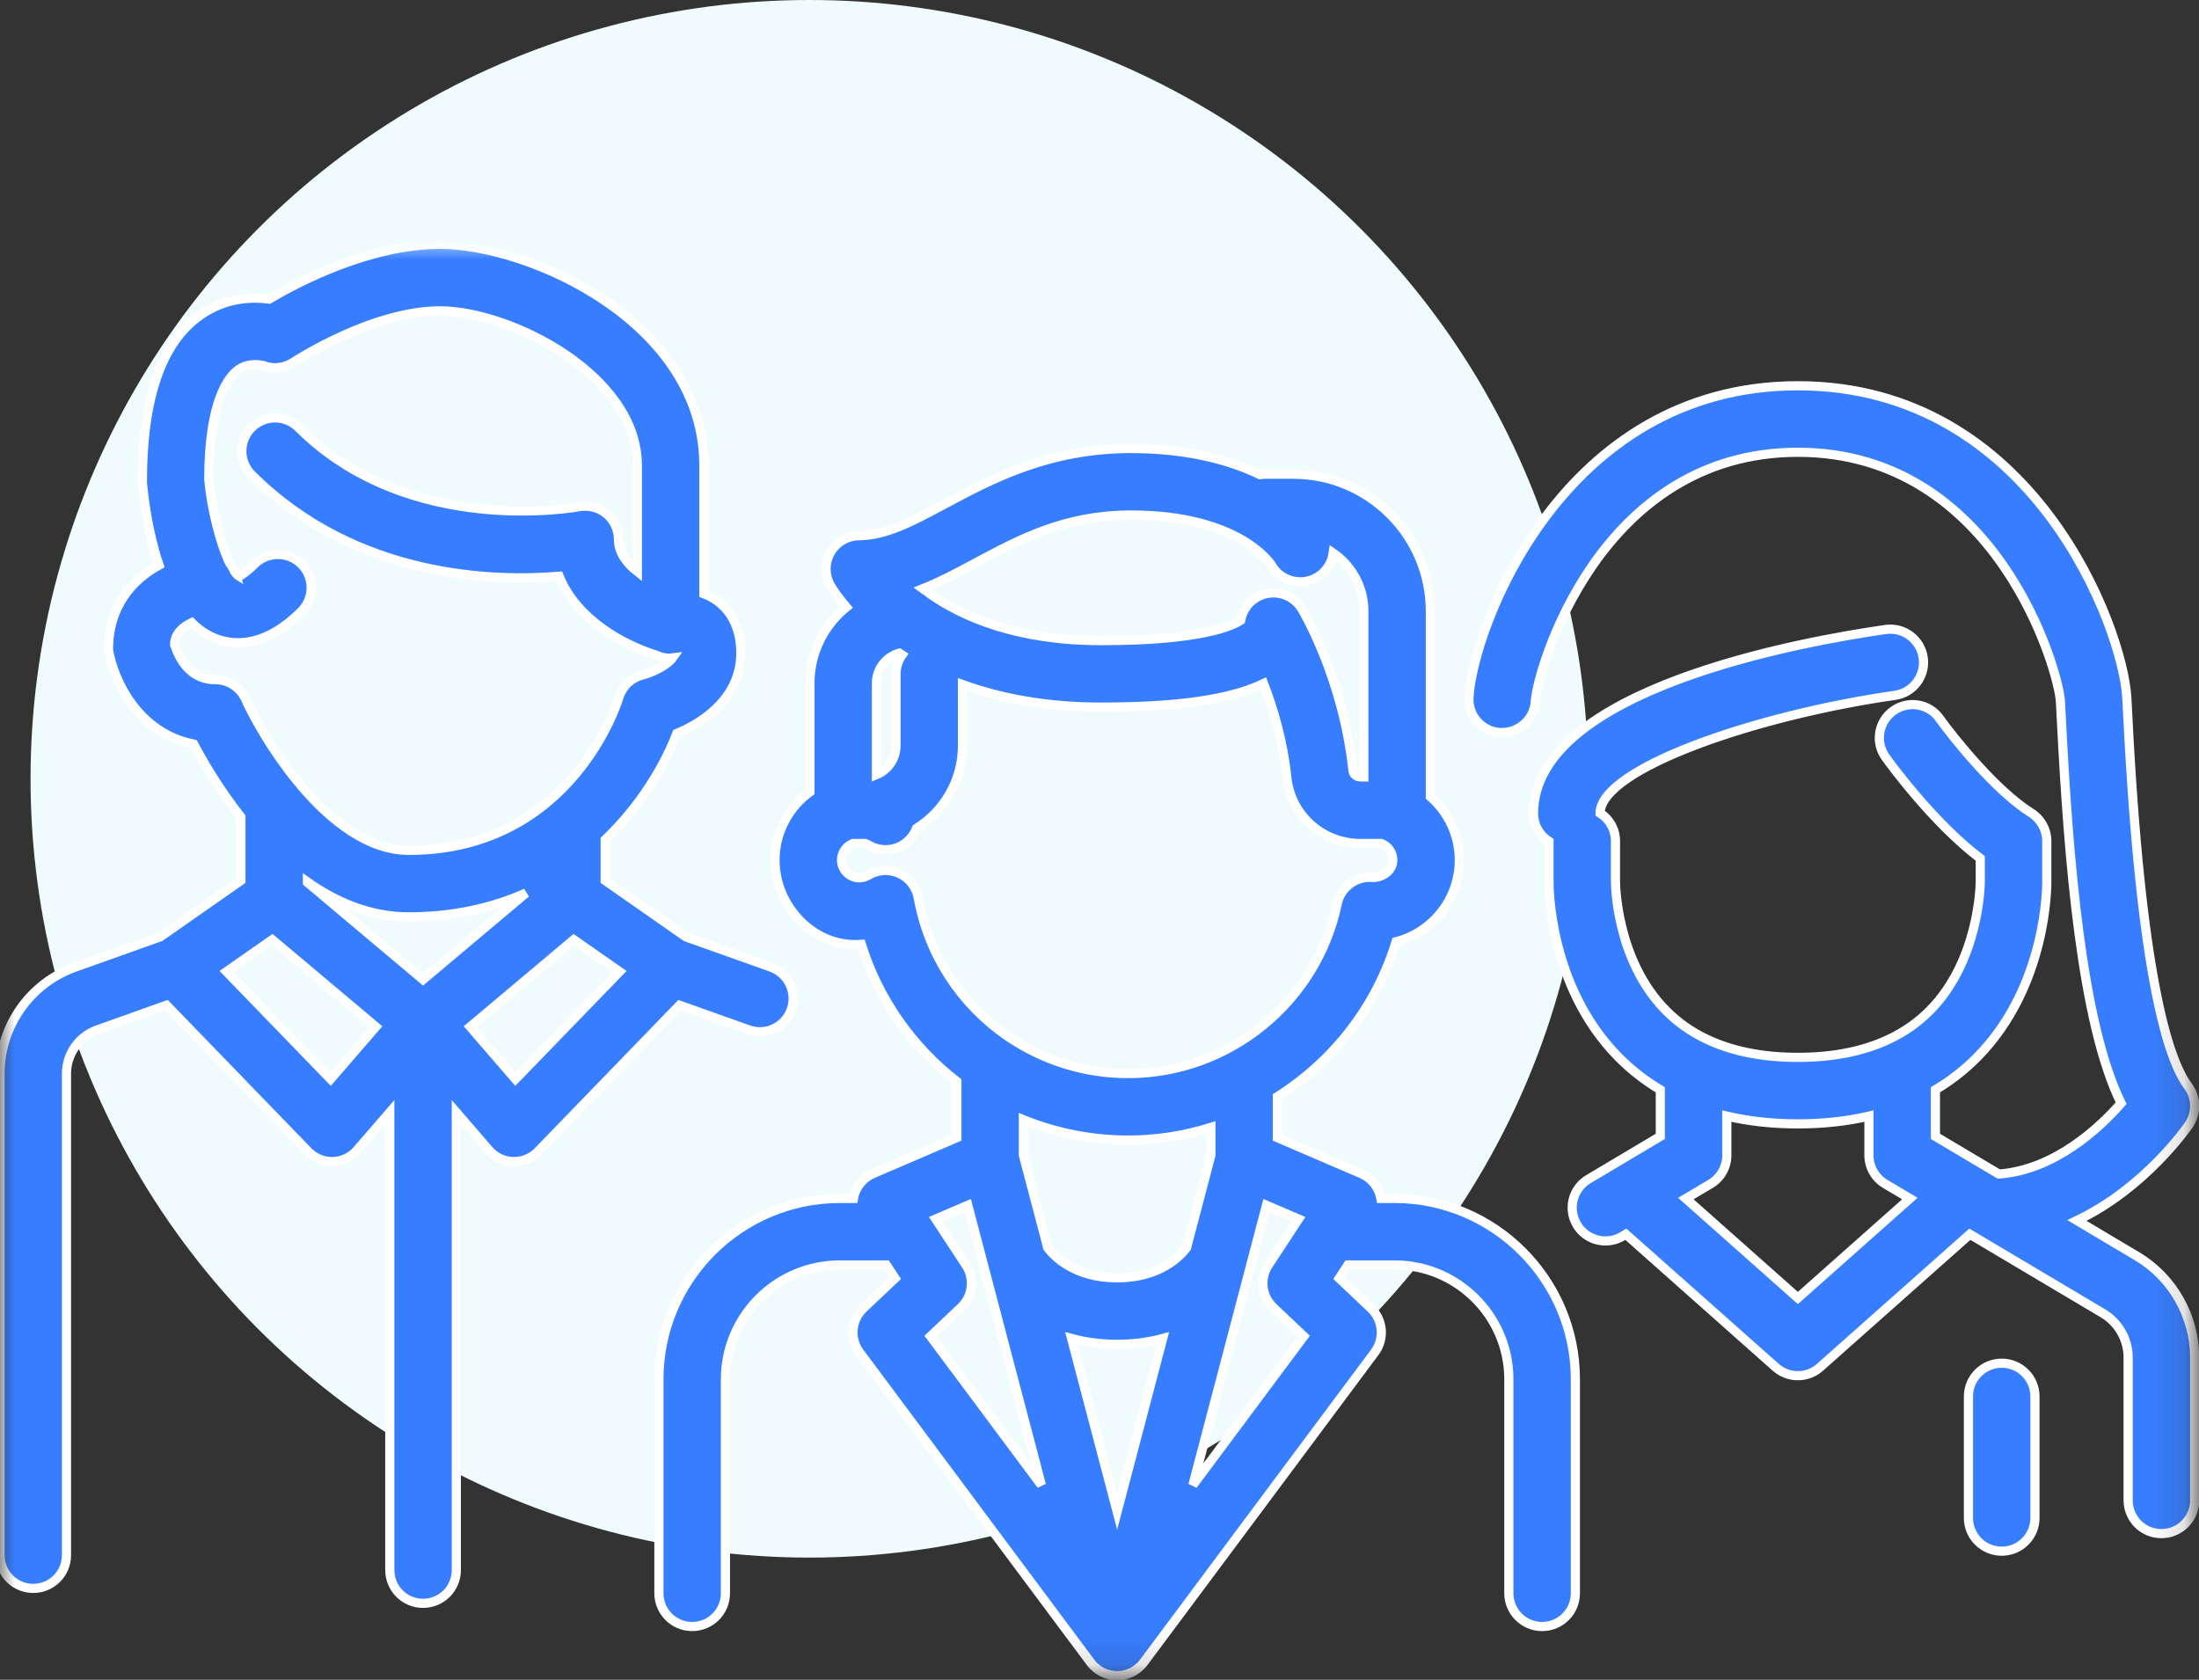
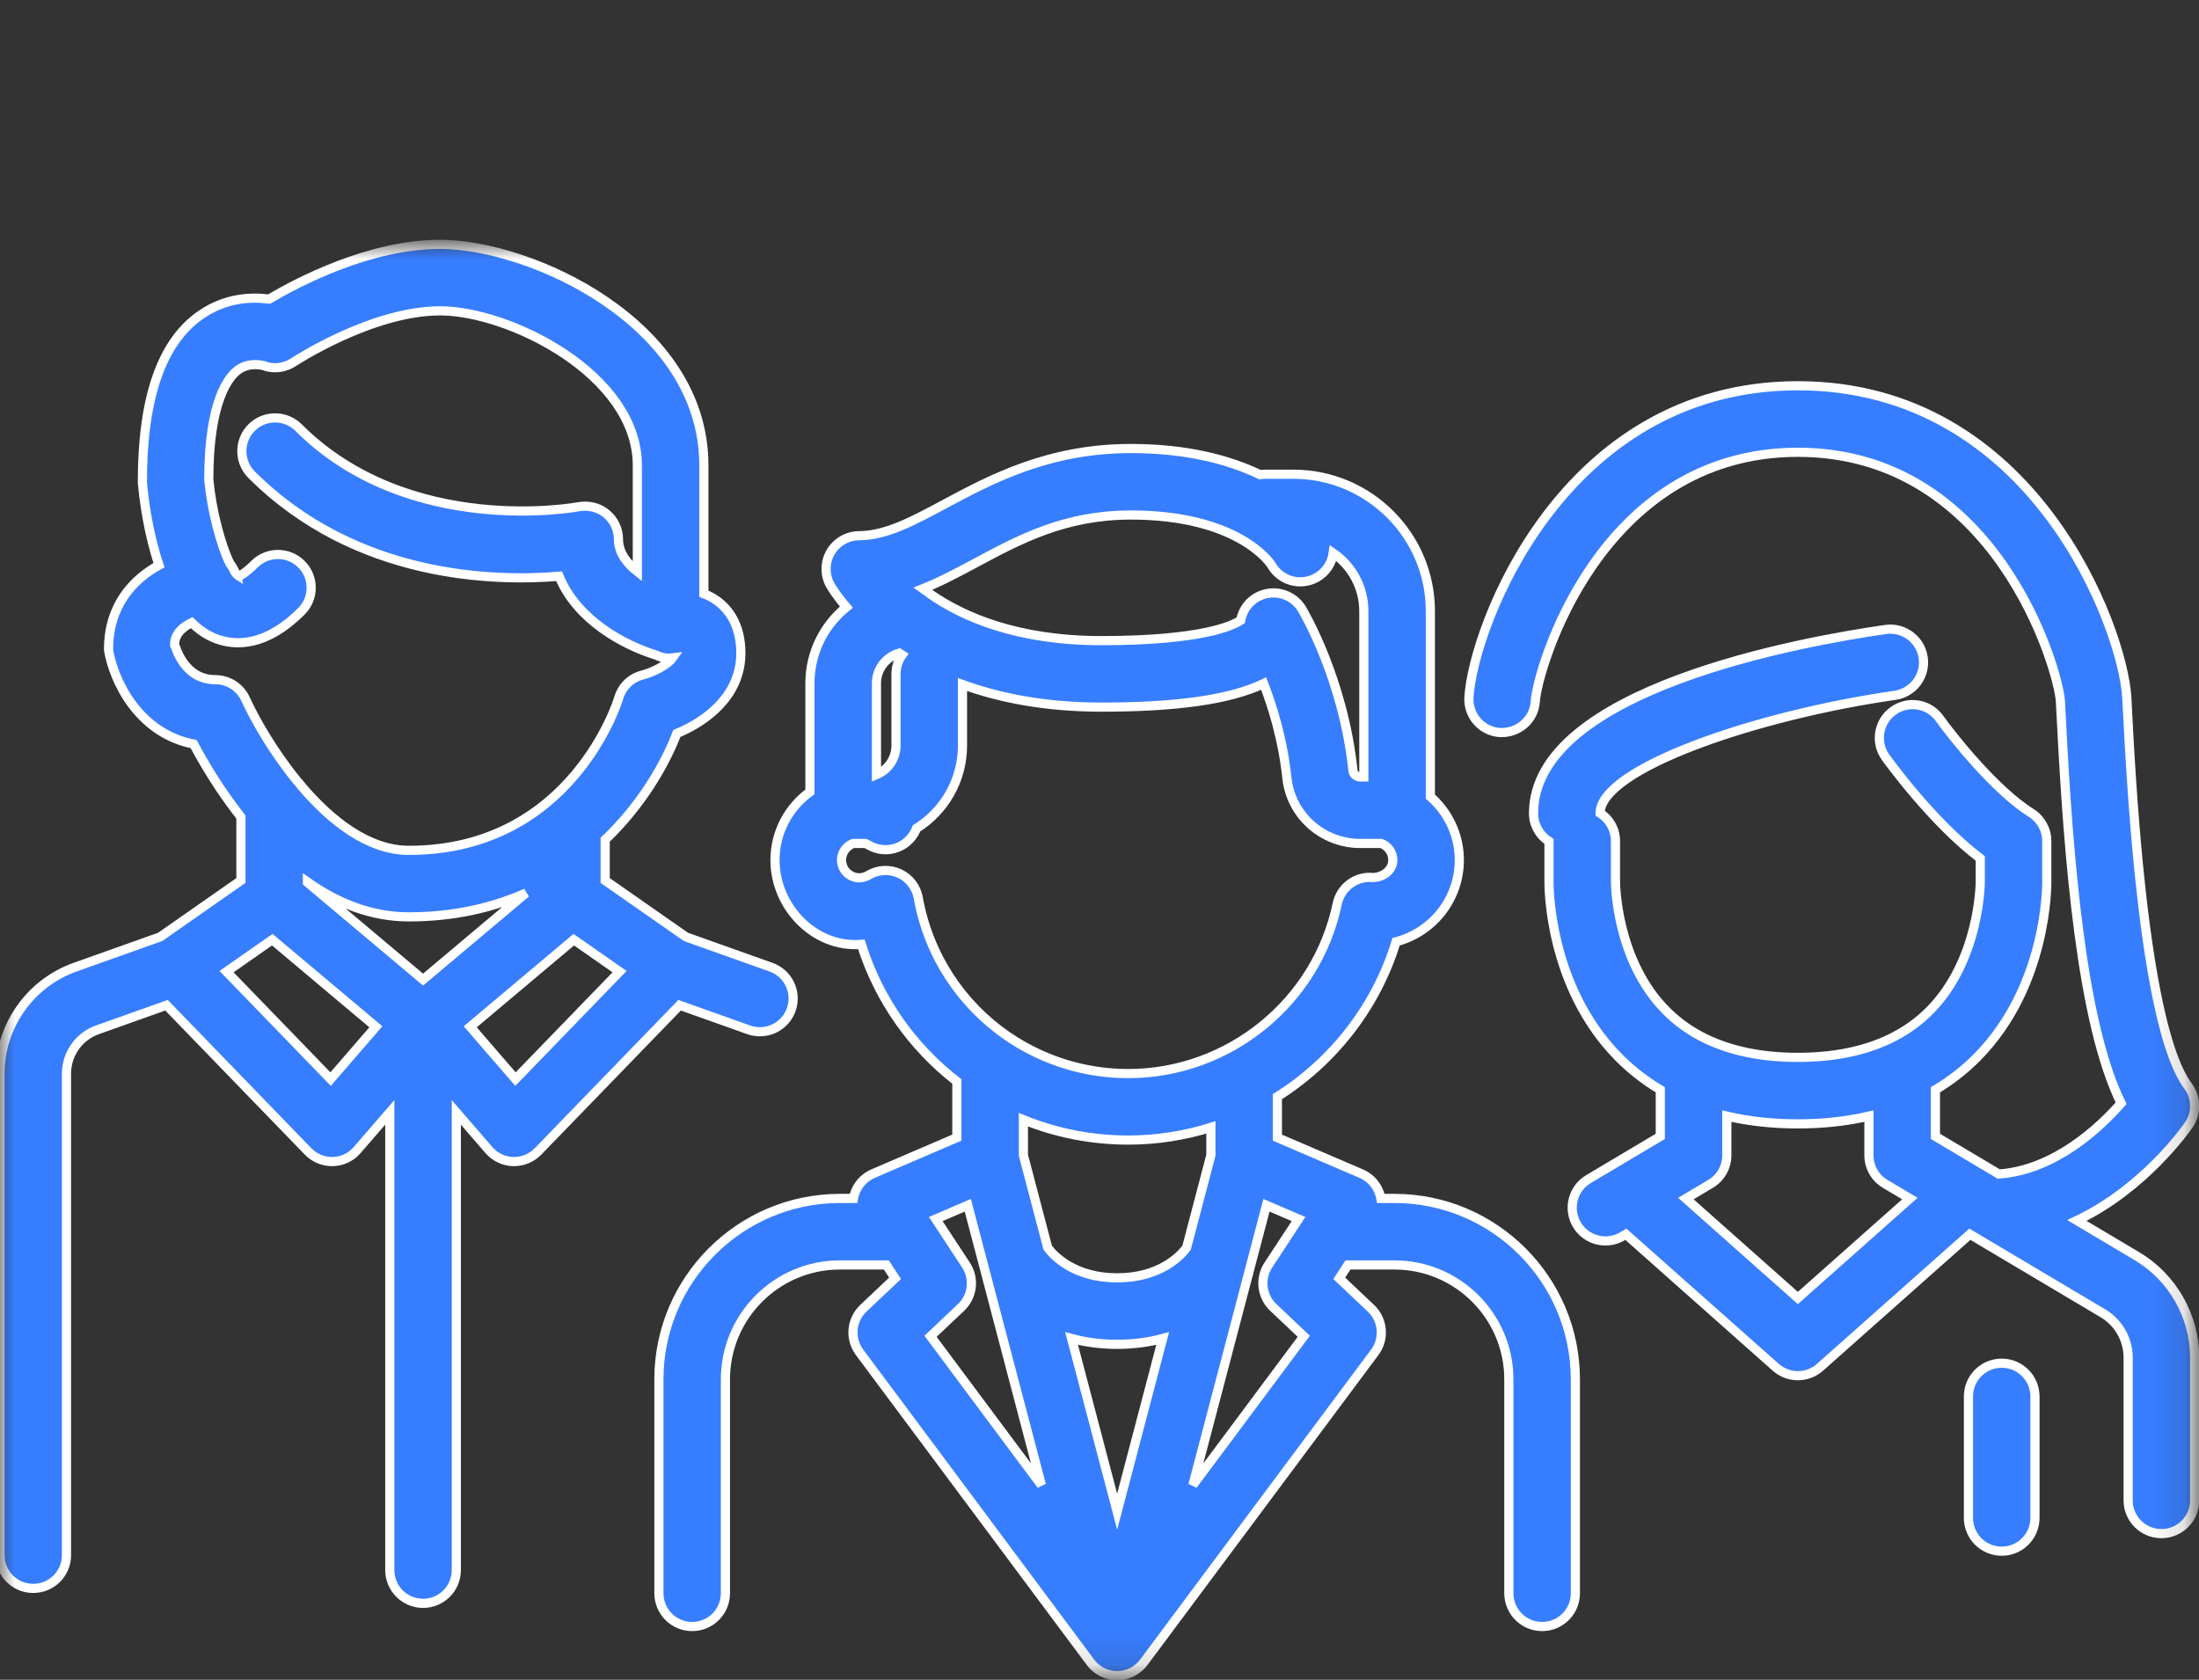
<svg xmlns="http://www.w3.org/2000/svg" xmlns:xlink="http://www.w3.org/1999/xlink" width="72px" height="55px" viewBox="0 0 72 55" version="1.1">
  <rect x="0" y="0" width="72" height="55" fill="#333333" stroke="none" />
  <title>Experienced-Team-Icon</title>
  <defs>
    <polygon id="path-1" points="3.35714286e-05 0 71.858 0 71.858 46.867 3.35714286e-05 46.867" />
  </defs>
  <g id="Experienced-Team-Icon" stroke="none" stroke-width="1" fill="none" fill-rule="evenodd">
    <g id="Group-26">
-       <circle id="Oval-Copy" fill="#EFFBFC" cx="26.5" cy="25.5" r="25.5" />
      <g id="Group-3" transform="translate(0, 8)">
        <mask id="mask-2" fill="white">
          <use xlink:href="#path-1" />
        </mask>
        <g id="Clip-2" />
        <path d="M66.629,37.724 L66.629,41.701 C66.629,42.303 66.142,42.79 65.54,42.79 C64.938,42.79 64.451,42.303 64.451,41.701 L64.451,37.724 C64.451,37.122 64.938,36.635 65.54,36.635 C66.142,36.635 66.629,37.122 66.629,37.724 L66.629,37.724 Z M58.866,34.5 L55.199,31.244 L56.007,30.764 C56.338,30.568 56.54,30.212 56.54,29.828 L56.54,28.546 C57.259,28.713 58.034,28.799 58.866,28.799 C59.699,28.799 60.474,28.713 61.193,28.546 L61.193,29.828 C61.193,30.212 61.395,30.568 61.725,30.764 L62.533,31.244 L58.866,34.5 Z M69.969,33.131 L68.004,31.963 C70.227,30.902 71.591,28.941 71.669,28.828 C71.931,28.443 71.92,27.934 71.64,27.56 C70.973,26.672 70.091,23.849 69.668,15.439 L69.636,14.835 C69.504,12.585 66.599,4.631 58.866,4.631 C51.132,4.631 48.227,12.585 48.096,14.835 C48.061,15.435 48.518,15.951 49.118,15.986 C49.721,16.008 50.234,15.563 50.269,14.963 C50.329,13.947 52.361,6.809 58.866,6.809 C65.37,6.809 67.402,13.947 67.462,14.963 L67.493,15.549 C67.722,20.106 68.154,25.501 69.45,28.123 C68.761,28.908 67.286,30.31 65.445,30.441 L63.37,29.208 L63.37,27.683 C63.872,27.384 64.332,27.026 64.745,26.607 C67.039,24.278 67.018,20.975 67.016,20.851 L67.016,19.539 C67.016,19.164 66.822,18.815 66.503,18.615 C65.336,17.886 63.945,16.139 63.508,15.528 C63.161,15.037 62.481,14.923 61.99,15.275 C61.501,15.623 61.387,16.303 61.736,16.792 C61.803,16.886 63.249,18.901 64.838,20.108 L64.838,20.867 C64.838,20.893 64.83,23.419 63.194,25.079 C62.813,25.466 62.368,25.78 61.861,26.022 C61.857,26.024 61.852,26.026 61.847,26.028 C61.016,26.422 60.019,26.621 58.866,26.621 C57.715,26.621 56.72,26.423 55.89,26.03 C55.883,26.027 55.876,26.024 55.869,26.021 C55.369,25.782 54.929,25.472 54.552,25.091 C52.895,23.424 52.894,20.888 52.894,20.851 L52.894,19.539 C52.894,19.153 52.693,18.815 52.39,18.622 C52.414,17.162 57.49,15.42 62.046,14.767 C62.642,14.681 63.055,14.13 62.97,13.535 C62.885,12.939 62.332,12.527 61.738,12.611 C59.034,12.998 50.211,14.574 50.211,18.632 C50.211,19.019 50.413,19.357 50.717,19.55 L50.717,20.835 C50.714,20.975 50.693,24.278 52.987,26.607 C53.401,27.026 53.86,27.384 54.362,27.683 L54.362,29.208 L52.804,30.135 C52.802,30.136 52.8,30.138 52.798,30.139 L52.009,30.608 C51.493,30.915 51.323,31.582 51.63,32.099 C51.833,32.442 52.195,32.632 52.567,32.632 C52.756,32.632 52.947,32.583 53.122,32.479 L53.234,32.412 L58.143,36.77 C58.35,36.953 58.608,37.044 58.866,37.044 C59.125,37.044 59.383,36.953 59.589,36.77 L64.498,32.412 L68.856,35.002 C69.365,35.304 69.68,35.859 69.68,36.45 L69.68,41.126 C69.68,41.728 70.167,42.215 70.769,42.215 C71.371,42.215 71.858,41.728 71.858,41.126 L71.858,36.45 C71.858,35.094 71.134,33.823 69.969,33.131 L69.969,33.131 Z M16.878,27.333 L15.397,25.62 L18.787,22.768 L20.286,23.814 L16.878,27.333 Z M10.825,27.333 L7.418,23.814 L8.915,22.768 L12.306,25.62 L10.825,27.333 Z M7.05,14.254 C6.002,14.254 5.743,13.141 5.717,13.107 C5.717,12.746 5.997,12.521 6.277,12.387 C6.515,12.622 6.786,12.809 7.096,12.922 C7.719,13.148 8.709,13.177 9.87,12.014 C10.295,11.588 10.295,10.899 9.87,10.474 C9.445,10.049 8.756,10.049 8.33,10.474 C8.017,10.787 7.838,10.853 7.836,10.872 C7.787,10.842 7.736,10.79 7.684,10.718 C7.644,10.62 7.591,10.529 7.527,10.449 C7.224,9.835 6.928,8.697 6.836,7.703 C6.836,5.093 7.505,4.323 7.793,4.114 C8.177,3.834 8.625,3.972 8.627,3.972 C8.956,4.096 9.32,4.05 9.61,3.859 C9.635,3.842 12.172,2.178 14.41,2.178 C16.679,2.178 20.868,4.265 20.868,7.238 L20.868,10.716 C20.524,10.445 20.25,10.094 20.25,9.66 C20.25,9.334 20.104,9.026 19.853,8.82 C19.603,8.613 19.275,8.535 18.95,8.591 C18.896,8.602 13.399,9.622 9.777,6.002 C9.351,5.577 8.662,5.577 8.237,6.002 C7.812,6.427 7.812,7.116 8.237,7.542 C11.667,10.971 16.247,11.041 18.306,10.868 C18.884,12.293 20.416,13.124 21.493,13.453 C21.648,13.531 21.826,13.566 22.02,13.542 C21.854,13.773 21.382,14.01 21.04,14.101 C20.664,14.194 20.366,14.48 20.259,14.852 C20.244,14.902 18.748,19.843 13.385,19.843 C12.056,19.843 10.828,18.867 9.869,17.739 C9.832,17.687 9.791,17.637 9.746,17.592 C8.932,16.601 8.326,15.521 8.042,14.895 C7.866,14.505 7.478,14.254 7.05,14.254 L7.05,14.254 Z M13.852,24.075 L10.066,20.891 L10.066,20.878 C11.025,21.554 12.137,22.021 13.385,22.021 C14.859,22.021 16.133,21.721 17.223,21.239 L13.852,24.075 Z M24.516,25.72 C24.636,25.762 24.76,25.782 24.881,25.782 C25.329,25.782 25.748,25.505 25.907,25.058 C26.108,24.492 25.812,23.87 25.246,23.668 L22.46,22.677 L19.815,20.83 L19.815,19.496 C20.993,18.369 21.758,17.062 22.161,16.016 C23.121,15.621 24.257,14.781 24.257,13.386 C24.257,12.444 23.84,11.939 23.49,11.681 C23.346,11.574 23.195,11.497 23.046,11.441 L23.046,7.238 C23.046,2.555 17.342,0 14.41,0 C12.096,0 9.737,1.245 8.809,1.794 C8.26,1.719 7.4,1.735 6.568,2.314 C5.3,3.194 4.658,5.008 4.662,7.799 C4.708,8.315 4.843,9.432 5.207,10.504 C4.354,10.972 3.545,11.833 3.554,13.286 C3.716,14.257 4.503,16.002 6.342,16.364 C6.64,16.929 7.165,17.832 7.888,18.752 L7.888,20.83 L5.246,22.676 L2.458,23.668 C0.988,24.191 3.35714286e-05,25.591 3.35714286e-05,27.152 L3.35714286e-05,42.92 C3.35714286e-05,43.522 0.487,44.009 1.089,44.009 C1.691,44.009 2.177,43.522 2.177,42.92 L2.177,27.152 C2.177,26.51 2.584,25.935 3.188,25.72 L5.452,24.914 L10.088,29.702 C10.294,29.914 10.576,30.033 10.871,30.033 L10.901,30.033 C11.207,30.025 11.495,29.888 11.693,29.657 L12.763,28.421 L12.763,43.409 C12.763,44.011 13.25,44.498 13.852,44.498 C14.454,44.498 14.941,44.011 14.941,43.409 L14.941,28.422 L16.008,29.657 C16.208,29.888 16.496,30.024 16.801,30.033 L16.832,30.033 C17.127,30.033 17.408,29.914 17.615,29.702 L22.252,24.914 L24.516,25.72 Z M39.058,40.625 L41.467,31.464 L42.517,31.915 L41.528,33.421 C41.239,33.862 41.307,34.447 41.69,34.809 L42.688,35.754 L39.058,40.625 Z M30.468,35.754 L31.467,34.809 C31.849,34.447 31.917,33.862 31.628,33.421 L30.639,31.915 L31.688,31.464 L34.097,40.625 L30.468,35.754 Z M36.94,29.329 C37.876,29.329 38.786,29.184 39.647,28.915 L39.647,29.825 L38.851,32.854 C38.659,33.11 37.99,33.84 36.578,33.84 C35.167,33.84 34.497,33.112 34.305,32.855 L33.508,29.825 L33.508,28.663 C34.572,29.093 35.732,29.329 36.94,29.329 L36.94,29.329 Z M30.066,21.399 C30.003,21.046 29.771,20.747 29.445,20.599 C29.119,20.449 28.74,20.473 28.435,20.657 C28.017,20.902 27.553,20.583 27.553,20.161 C27.553,19.914 27.713,19.702 27.93,19.618 L28.309,19.618 C28.316,19.618 28.323,19.617 28.331,19.617 C28.366,19.63 28.401,19.645 28.435,19.666 C28.952,19.977 29.62,19.808 29.928,19.291 C29.96,19.238 29.986,19.182 30.008,19.125 C30.911,18.558 31.514,17.556 31.514,16.413 L31.514,14.413 C32.721,14.851 34.22,15.153 36.06,15.153 C38.544,15.153 40.279,14.906 41.374,14.382 C41.677,15.163 42.005,16.236 42.134,17.461 C42.262,18.691 43.298,19.618 44.545,19.618 L45.229,19.618 C45.448,19.702 45.603,19.913 45.603,20.161 C45.603,20.483 45.306,20.724 44.95,20.733 C44.404,20.674 43.896,21.052 43.783,21.594 C43.111,24.815 40.234,27.152 36.94,27.152 C35.514,27.152 34.177,26.722 33.062,25.976 C33.037,25.959 33.012,25.942 32.986,25.926 C31.491,24.899 30.406,23.297 30.066,21.399 L30.066,21.399 Z M29.337,14.065 L29.337,16.413 C29.337,16.843 29.072,17.211 28.697,17.365 L28.697,14.37 C28.697,13.901 29.015,13.506 29.446,13.384 C29.476,13.403 29.507,13.423 29.537,13.443 C29.413,13.619 29.337,13.833 29.337,14.065 L29.337,14.065 Z M31.965,10.421 C33.394,9.655 34.872,8.863 37.028,8.863 C40.562,8.863 41.596,10.45 41.626,10.496 C41.92,11.021 42.583,11.207 43.109,10.91 C43.417,10.737 43.608,10.435 43.653,10.109 C44.257,10.526 44.655,11.224 44.655,12.011 L44.655,17.44 L44.545,17.44 C44.419,17.44 44.311,17.35 44.299,17.234 C43.983,14.225 42.683,12.033 42.627,11.94 C42.425,11.604 42.066,11.413 41.694,11.413 C41.558,11.413 41.421,11.438 41.289,11.492 C40.93,11.635 40.686,11.951 40.622,12.311 C40.374,12.478 39.361,12.976 36.06,12.976 C33.299,12.976 31.525,12.196 30.455,11.448 C30.396,11.395 30.332,11.347 30.263,11.308 C30.249,11.297 30.233,11.286 30.219,11.276 C30.809,11.04 31.379,10.735 31.965,10.421 L31.965,10.421 Z M36.578,41.498 L35.086,35.826 C35.523,35.944 36.019,36.017 36.578,36.017 C37.136,36.017 37.632,35.944 38.069,35.826 L36.578,41.498 Z M45.658,31.24 L45.212,31.24 C45.204,31.198 45.195,31.156 45.182,31.115 C45.09,30.806 44.866,30.555 44.569,30.428 L41.824,29.249 L41.824,27.909 C43.65,26.756 45.059,24.972 45.711,22.835 C46.899,22.528 47.781,21.446 47.781,20.161 C47.781,19.333 47.412,18.59 46.833,18.084 L46.833,12.011 C46.833,9.538 44.821,7.527 42.348,7.527 L41.43,7.527 C41.37,7.527 41.311,7.532 41.254,7.541 C40.261,7.064 38.886,6.686 37.028,6.686 C34.326,6.686 32.447,7.693 30.937,8.501 C29.862,9.077 29.013,9.532 28.127,9.541 C27.741,9.544 27.387,9.751 27.193,10.085 C27.001,10.418 26.999,10.828 27.188,11.164 C27.211,11.206 27.375,11.486 27.712,11.879 C26.986,12.467 26.519,13.365 26.519,14.37 L26.519,17.928 C25.828,18.43 25.375,19.243 25.375,20.161 C25.375,21.706 26.682,23.051 28.202,22.921 C28.773,24.739 29.882,26.29 31.33,27.412 L31.33,29.249 L28.586,30.428 C28.291,30.555 28.066,30.806 27.974,31.115 C27.961,31.156 27.952,31.198 27.945,31.24 L27.499,31.24 C24.232,31.24 21.574,33.897 21.574,37.164 L21.574,44.168 C21.574,44.77 22.061,45.257 22.663,45.257 C23.265,45.257 23.752,44.77 23.752,44.168 L23.752,37.164 C23.752,35.098 25.433,33.418 27.499,33.418 L29.02,33.418 L29.307,33.855 L28.268,34.837 C27.868,35.217 27.814,35.835 28.144,36.279 L35.705,46.428 C35.732,46.466 35.763,46.501 35.794,46.533 C35.8,46.54 35.806,46.545 35.813,46.551 C35.847,46.585 35.884,46.616 35.922,46.645 C35.934,46.654 35.945,46.662 35.957,46.671 C36.003,46.703 36.05,46.732 36.1,46.756 C36.102,46.757 36.104,46.758 36.105,46.759 C36.127,46.769 36.149,46.777 36.171,46.786 C36.185,46.792 36.199,46.799 36.214,46.804 C36.239,46.813 36.264,46.819 36.289,46.826 C36.304,46.83 36.318,46.835 36.333,46.839 C36.36,46.845 36.388,46.849 36.415,46.853 C36.428,46.855 36.441,46.858 36.455,46.859 C36.496,46.864 36.537,46.867 36.578,46.867 C36.618,46.867 36.659,46.864 36.7,46.859 C36.714,46.858 36.727,46.855 36.74,46.853 C36.767,46.849 36.795,46.845 36.822,46.839 C36.837,46.835 36.851,46.83 36.866,46.826 C36.891,46.819 36.916,46.813 36.941,46.804 C36.956,46.799 36.97,46.792 36.985,46.786 C37.006,46.777 37.028,46.769 37.05,46.759 C37.051,46.758 37.053,46.757 37.055,46.756 C37.105,46.732 37.152,46.703 37.198,46.671 C37.21,46.662 37.222,46.654 37.233,46.645 C37.271,46.616 37.308,46.585 37.343,46.55 C37.349,46.545 37.355,46.54 37.361,46.533 C37.393,46.501 37.423,46.466 37.45,46.428 L45.012,36.279 C45.342,35.837 45.289,35.217 44.888,34.837 L43.849,33.855 L44.136,33.418 L45.658,33.418 C47.723,33.418 49.403,35.098 49.403,37.164 L49.403,44.168 C49.403,44.77 49.89,45.257 50.492,45.257 C51.094,45.257 51.581,44.77 51.581,44.168 L51.581,37.164 C51.581,33.897 48.924,31.24 45.658,31.24 L45.658,31.24 Z" id="Fill-1" stroke="#FFFFFF" stroke-width="0.3" fill="#377DFF" mask="url(#mask-2)" />
      </g>
    </g>
  </g>
</svg>